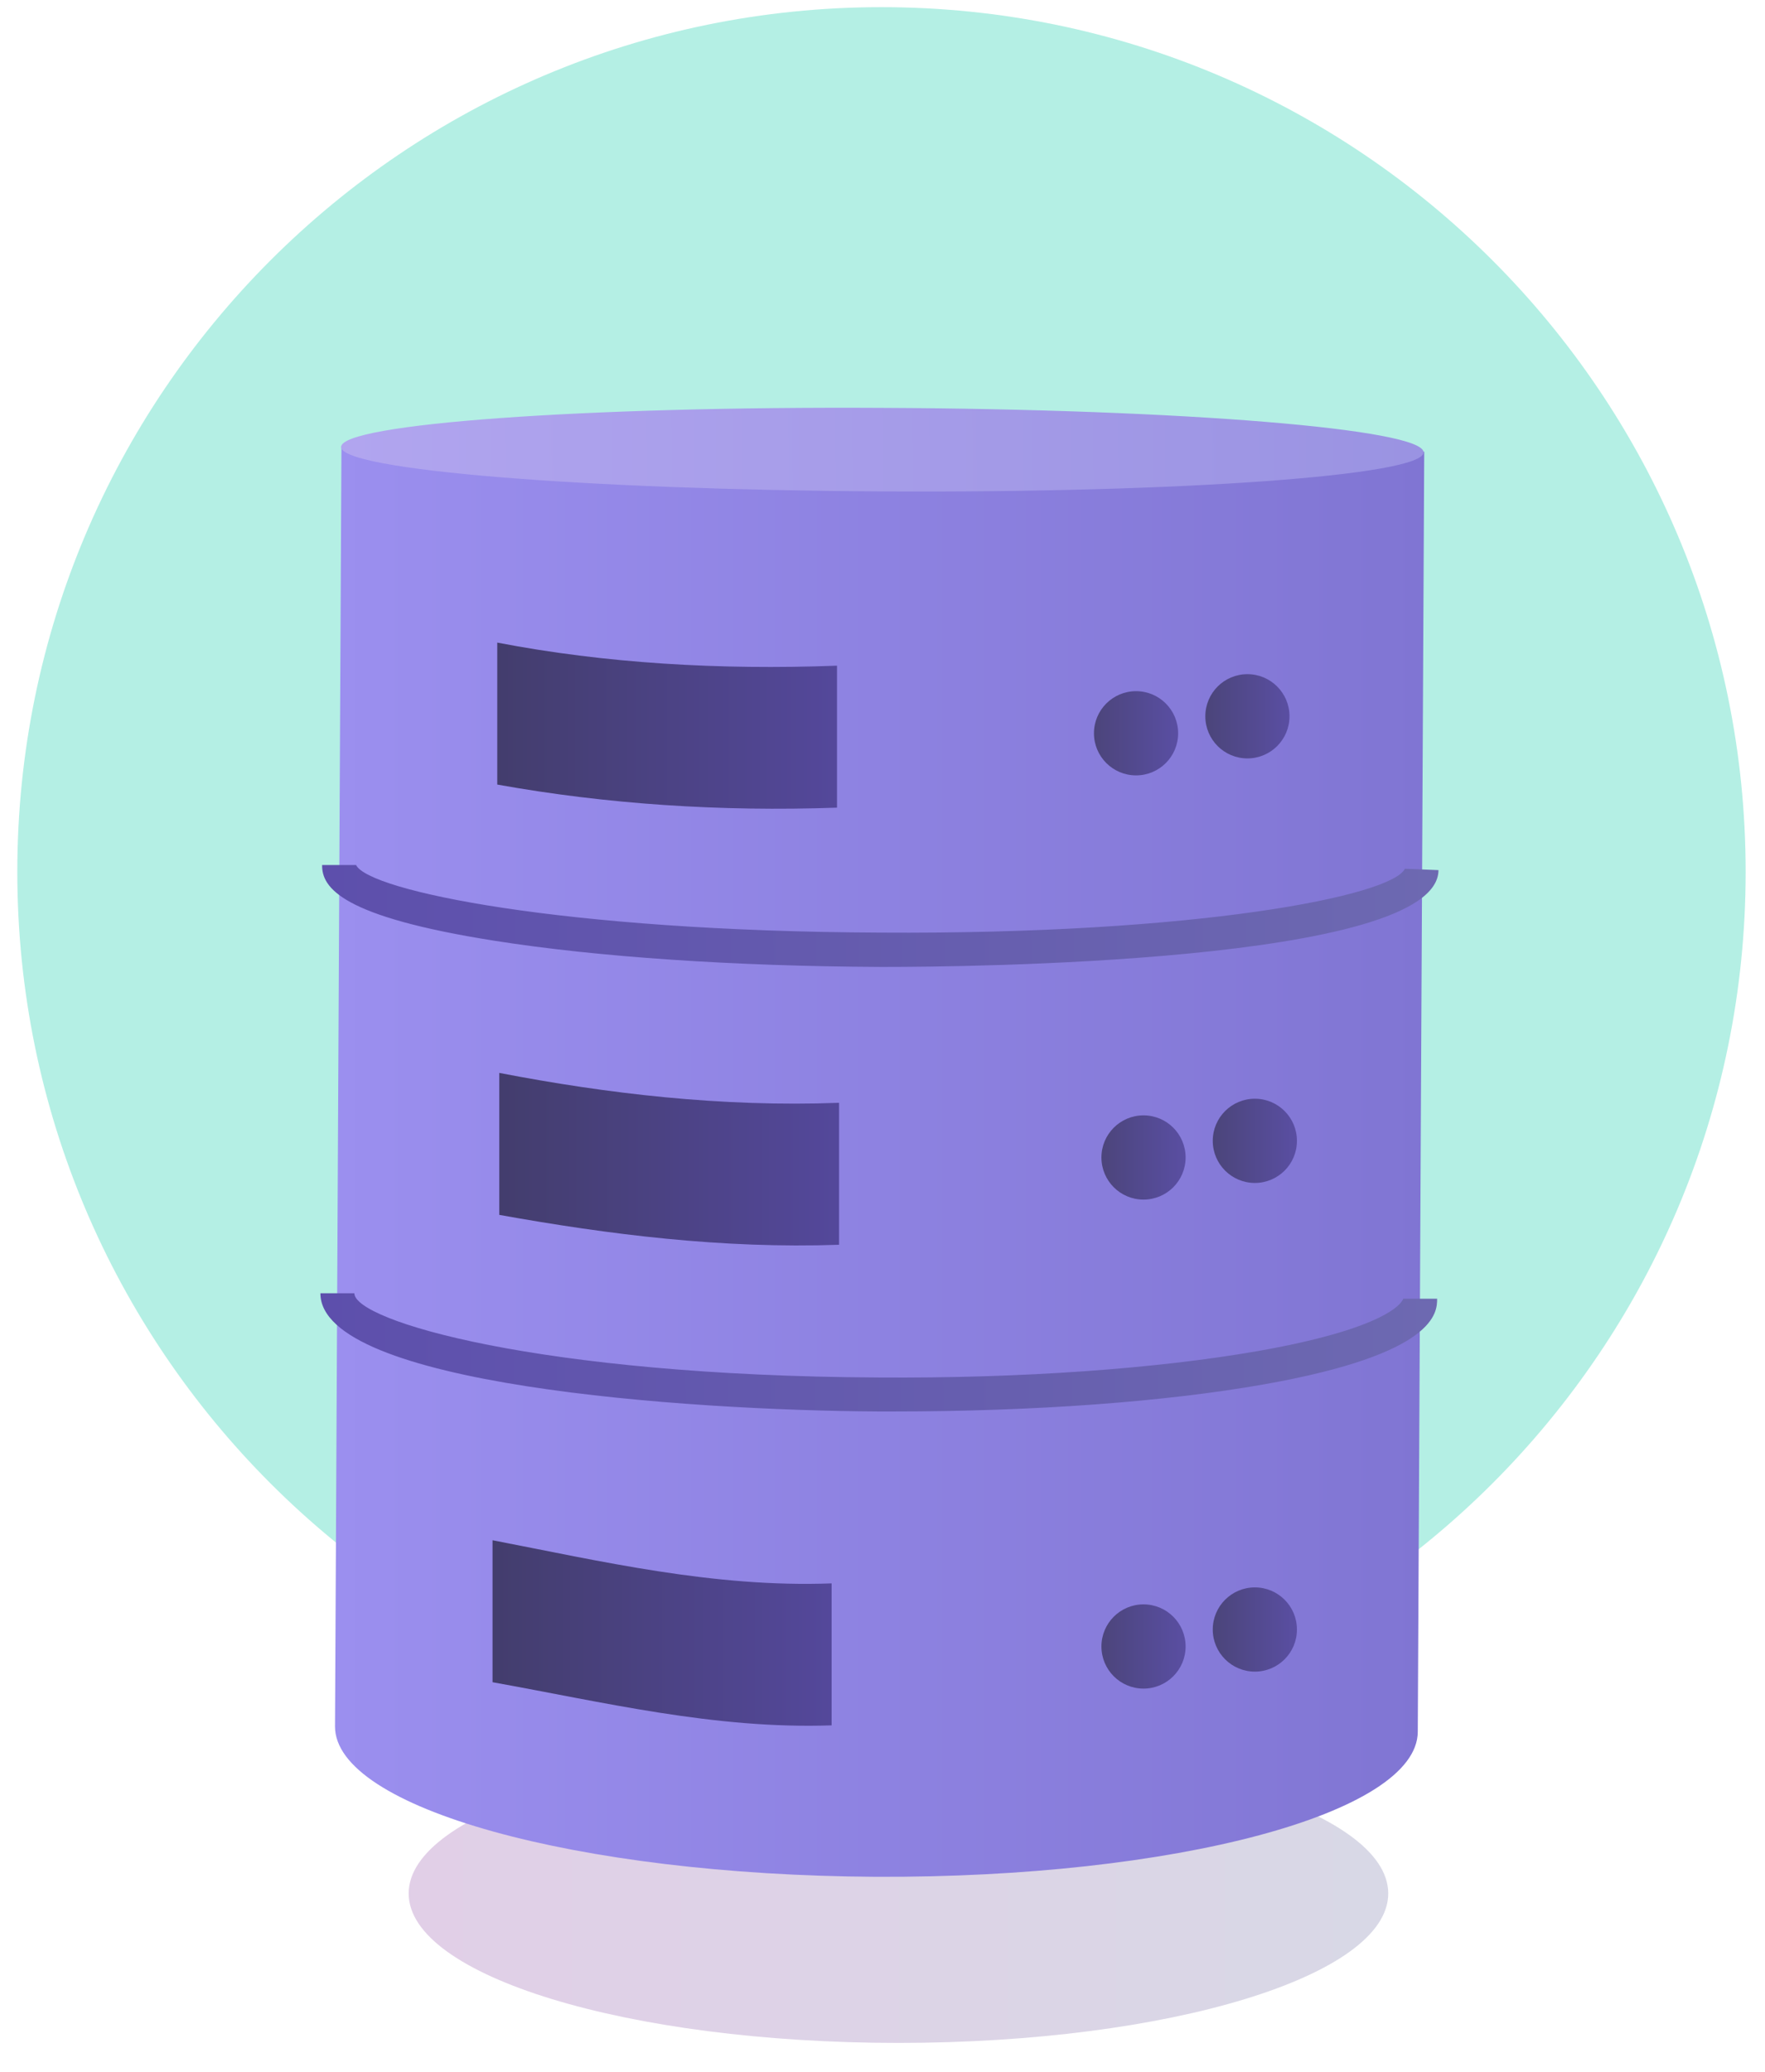
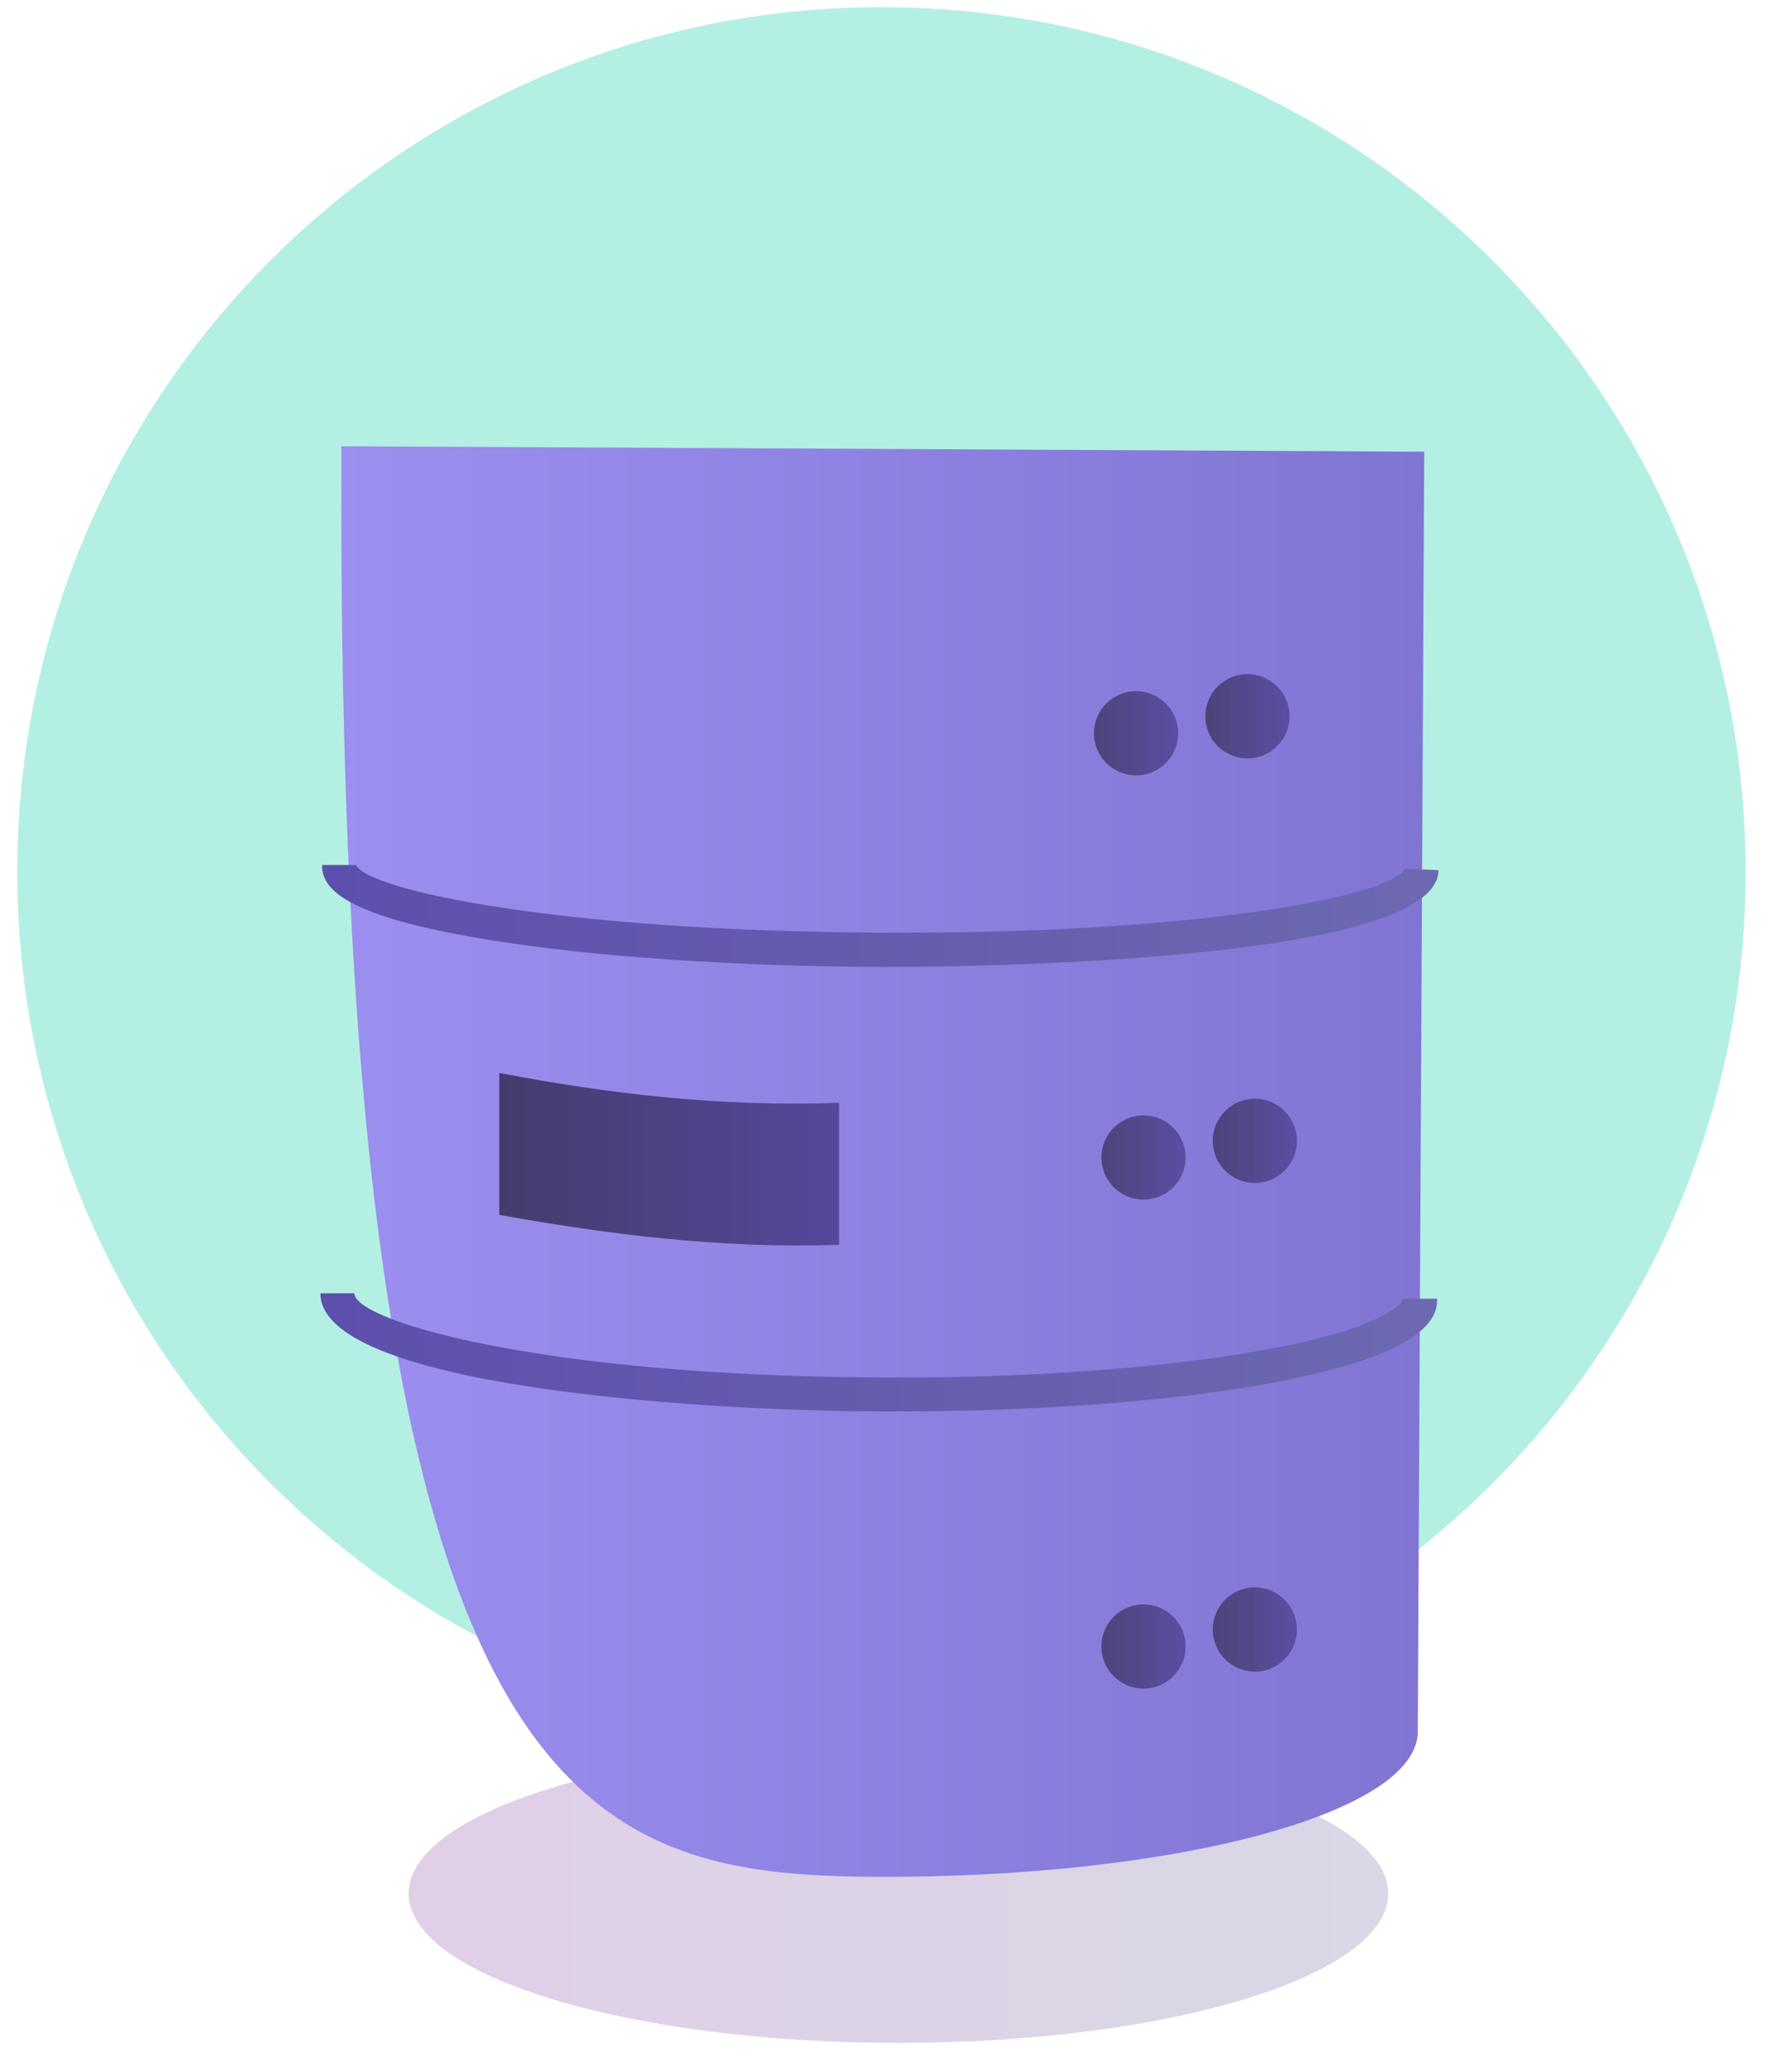
<svg xmlns="http://www.w3.org/2000/svg" width="52" height="61" viewBox="0 0 52 61" fill="none">
  <path d="M25.97 51.131C40.031 51.131 51.43 39.732 51.43 25.671C51.43 11.61 40.031 0.211 25.97 0.211C11.909 0.211 0.51 11.61 0.51 25.671C0.51 39.732 11.909 51.131 25.97 51.131Z" fill="#B4EFE4" />
  <path d="M26.47 60.15C34.44 60.15 40.9 58.18 40.9 55.75C40.9 53.32 34.44 51.35 26.47 51.35C18.501 51.35 12.04 53.32 12.04 55.75C12.04 58.18 18.501 60.15 26.47 60.15Z" fill="url(#paint0_linear_192_4449)" />
-   <path d="M10.06 13.139L9.87 50.829C9.86 53.229 16.99 55.209 25.8 55.259C34.61 55.299 41.76 53.389 41.77 50.989L41.96 13.299L10.06 13.139Z" fill="url(#paint1_linear_192_4449)" />
-   <path d="M41.941 13.319C41.941 13.999 34.791 14.519 25.991 14.469C17.191 14.419 10.041 13.839 10.051 13.159C10.051 12.479 17.201 11.959 26.001 12.009C34.811 12.049 41.941 12.629 41.941 13.319Z" fill="url(#paint2_linear_192_4449)" />
+   <path d="M10.06 13.139C9.86 53.229 16.99 55.209 25.8 55.259C34.61 55.299 41.76 53.389 41.77 50.989L41.96 13.299L10.06 13.139Z" fill="url(#paint1_linear_192_4449)" />
  <path opacity="0.88" d="M33.471 22.83C34.155 22.83 34.71 22.275 34.71 21.59C34.71 20.905 34.155 20.35 33.471 20.35C32.786 20.35 32.23 20.905 32.23 21.59C32.23 22.275 32.786 22.83 33.471 22.83Z" fill="url(#paint3_linear_192_4449)" />
  <path opacity="0.88" d="M36.751 22.33C37.436 22.33 37.991 21.775 37.991 21.09C37.991 20.405 37.436 19.85 36.751 19.85C36.066 19.85 35.511 20.405 35.511 21.09C35.511 21.775 36.066 22.33 36.751 22.33Z" fill="url(#paint4_linear_192_4449)" />
  <path opacity="0.88" d="M33.69 35.32C34.375 35.32 34.93 34.765 34.93 34.08C34.93 33.395 34.375 32.84 33.69 32.84C33.005 32.84 32.45 33.395 32.45 34.08C32.45 34.765 33.005 35.32 33.69 35.32Z" fill="url(#paint5_linear_192_4449)" />
  <path opacity="0.88" d="M36.971 34.83C37.655 34.83 38.21 34.275 38.21 33.59C38.21 32.905 37.655 32.35 36.971 32.35C36.286 32.35 35.73 32.905 35.73 33.59C35.73 34.275 36.286 34.83 36.971 34.83Z" fill="url(#paint6_linear_192_4449)" />
  <path opacity="0.88" d="M33.69 49.718C34.375 49.718 34.93 49.163 34.93 48.478C34.93 47.793 34.375 47.238 33.69 47.238C33.005 47.238 32.45 47.793 32.45 48.478C32.45 49.163 33.005 49.718 33.69 49.718Z" fill="url(#paint7_linear_192_4449)" />
  <path opacity="0.88" d="M36.971 49.218C37.655 49.218 38.21 48.663 38.21 47.978C38.21 47.293 37.655 46.738 36.971 46.738C36.286 46.738 35.73 47.293 35.73 47.978C35.73 48.663 36.286 49.218 36.971 49.218Z" fill="url(#paint8_linear_192_4449)" />
  <path d="M26.14 28.469C26.03 28.469 25.96 28.469 25.92 28.469C21.64 28.449 17.61 28.179 14.57 27.699C10.06 26.989 9.48 26.139 9.49 25.469H10.49C10.86 26.229 16.58 27.419 25.93 27.459C35.27 27.519 41.01 26.379 41.39 25.579L42.38 25.619C42.37 28.369 28.17 28.469 26.14 28.469Z" fill="url(#paint9_linear_192_4449)" />
  <path d="M26.331 41.558C26.18 41.558 26.03 41.558 25.87 41.558C20.18 41.528 9.43 40.768 9.44 38.078H10.44C10.44 38.888 15.88 40.508 25.88 40.558C30.11 40.588 34.09 40.298 37.07 39.778C41.15 39.058 41.34 38.248 41.34 38.238H42.34C42.34 38.638 42.33 39.858 37.25 40.758C34.31 41.278 30.451 41.558 26.331 41.558Z" fill="url(#paint10_linear_192_4449)" />
-   <path d="M24.66 23.78C21.22 23.9 17.88 23.68 14.65 23.1V18.92C17.82 19.53 21.18 19.73 24.66 19.6V23.78Z" fill="url(#paint11_linear_192_4449)" />
  <path d="M24.72 36.65C21.28 36.77 17.94 36.35 14.71 35.77V31.59C17.88 32.2 21.24 32.6 24.72 32.47V36.65Z" fill="url(#paint12_linear_192_4449)" />
-   <path d="M24.501 50.8C21.061 50.92 17.751 50.11 14.511 49.53V45.35C17.681 45.96 21.011 46.75 24.501 46.62V50.8Z" fill="url(#paint13_linear_192_4449)" />
  <defs>
    <linearGradient id="paint0_linear_192_4449" x1="12.048" y1="55.748" x2="40.901" y2="55.748" gradientUnits="userSpaceOnUse">
      <stop stop-color="#E1CFE7" />
      <stop offset="1" stop-color="#D8D8E6" />
    </linearGradient>
    <linearGradient id="paint1_linear_192_4449" x1="9.866" y1="34.194" x2="41.953" y2="34.194" gradientUnits="userSpaceOnUse">
      <stop stop-color="#9B8FEF" />
      <stop offset="1" stop-color="#8075D3" />
    </linearGradient>
    <linearGradient id="paint2_linear_192_4449" x1="10.053" y1="13.335" x2="41.945" y2="13.019" gradientUnits="userSpaceOnUse">
      <stop stop-color="#B1A5EF" />
      <stop offset="1" stop-color="#9A93E2" />
    </linearGradient>
    <linearGradient id="paint3_linear_192_4449" x1="32.236" y1="21.589" x2="34.711" y2="21.589" gradientUnits="userSpaceOnUse">
      <stop stop-color="#433D6D" />
      <stop offset="1" stop-color="#54489B" />
    </linearGradient>
    <linearGradient id="paint4_linear_192_4449" x1="35.516" y1="21.094" x2="37.99" y2="21.094" gradientUnits="userSpaceOnUse">
      <stop stop-color="#433D6D" />
      <stop offset="1" stop-color="#54489B" />
    </linearGradient>
    <linearGradient id="paint5_linear_192_4449" x1="32.45" y1="34.082" x2="34.925" y2="34.082" gradientUnits="userSpaceOnUse">
      <stop stop-color="#433D6D" />
      <stop offset="1" stop-color="#54489B" />
    </linearGradient>
    <linearGradient id="paint6_linear_192_4449" x1="35.73" y1="33.587" x2="38.205" y2="33.587" gradientUnits="userSpaceOnUse">
      <stop stop-color="#433D6D" />
      <stop offset="1" stop-color="#54489B" />
    </linearGradient>
    <linearGradient id="paint7_linear_192_4449" x1="32.45" y1="48.474" x2="34.925" y2="48.474" gradientUnits="userSpaceOnUse">
      <stop stop-color="#433D6D" />
      <stop offset="1" stop-color="#54489B" />
    </linearGradient>
    <linearGradient id="paint8_linear_192_4449" x1="35.73" y1="47.979" x2="38.205" y2="47.979" gradientUnits="userSpaceOnUse">
      <stop stop-color="#433D6D" />
      <stop offset="1" stop-color="#54489B" />
    </linearGradient>
    <linearGradient id="paint9_linear_192_4449" x1="9.499" y1="26.93" x2="42.395" y2="26.845" gradientUnits="userSpaceOnUse">
      <stop stop-color="#5D4FAC" />
      <stop offset="1" stop-color="#6D69B1" />
    </linearGradient>
    <linearGradient id="paint10_linear_192_4449" x1="9.451" y1="39.752" x2="42.348" y2="39.709" gradientUnits="userSpaceOnUse">
      <stop stop-color="#5D4FAC" />
      <stop offset="1" stop-color="#6D69B1" />
    </linearGradient>
    <linearGradient id="paint11_linear_192_4449" x1="14.653" y1="21.366" x2="24.665" y2="21.366" gradientUnits="userSpaceOnUse">
      <stop stop-color="#433D6D" />
      <stop offset="1" stop-color="#54489B" />
    </linearGradient>
    <linearGradient id="paint12_linear_192_4449" x1="14.706" y1="34.126" x2="24.718" y2="34.126" gradientUnits="userSpaceOnUse">
      <stop stop-color="#433D6D" />
      <stop offset="1" stop-color="#54489B" />
    </linearGradient>
    <linearGradient id="paint13_linear_192_4449" x1="14.519" y1="48.081" x2="24.505" y2="48.081" gradientUnits="userSpaceOnUse">
      <stop stop-color="#433D6D" />
      <stop offset="1" stop-color="#54489B" />
    </linearGradient>
  </defs>
</svg>